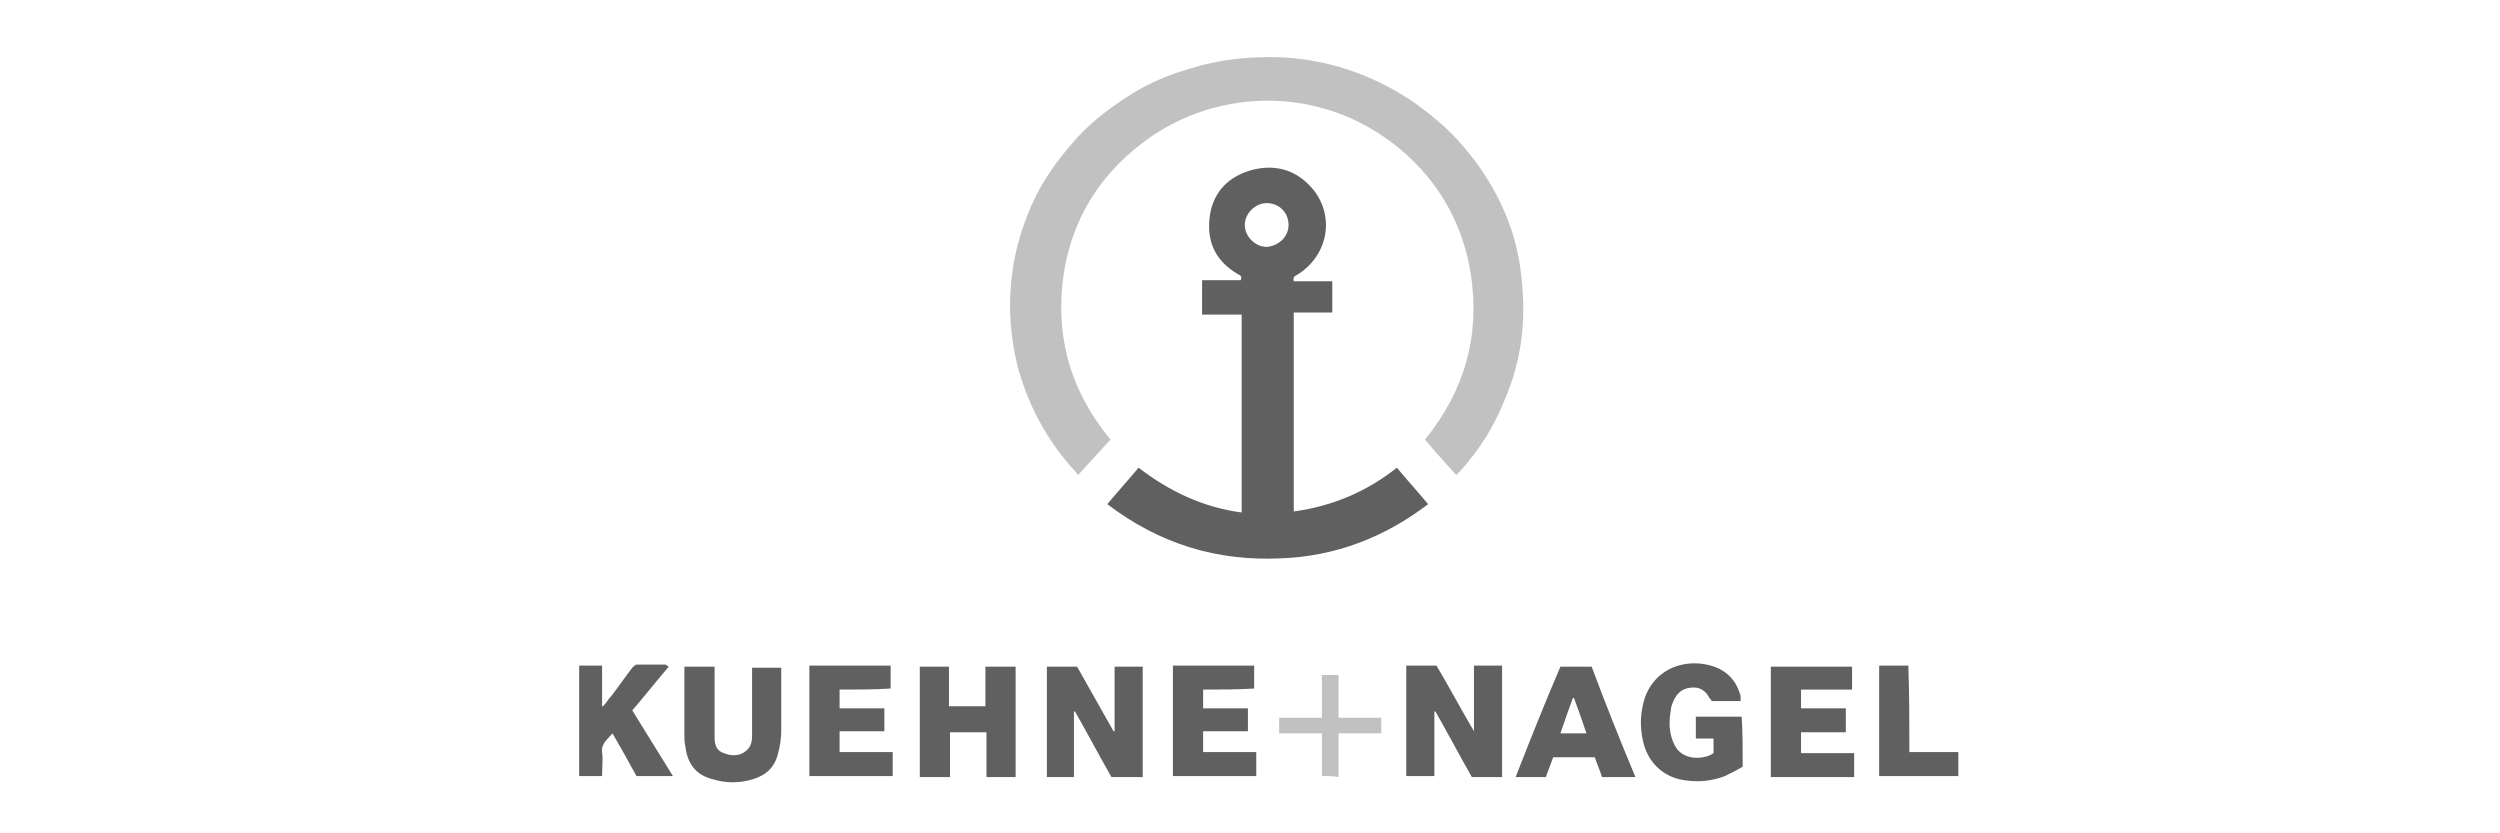
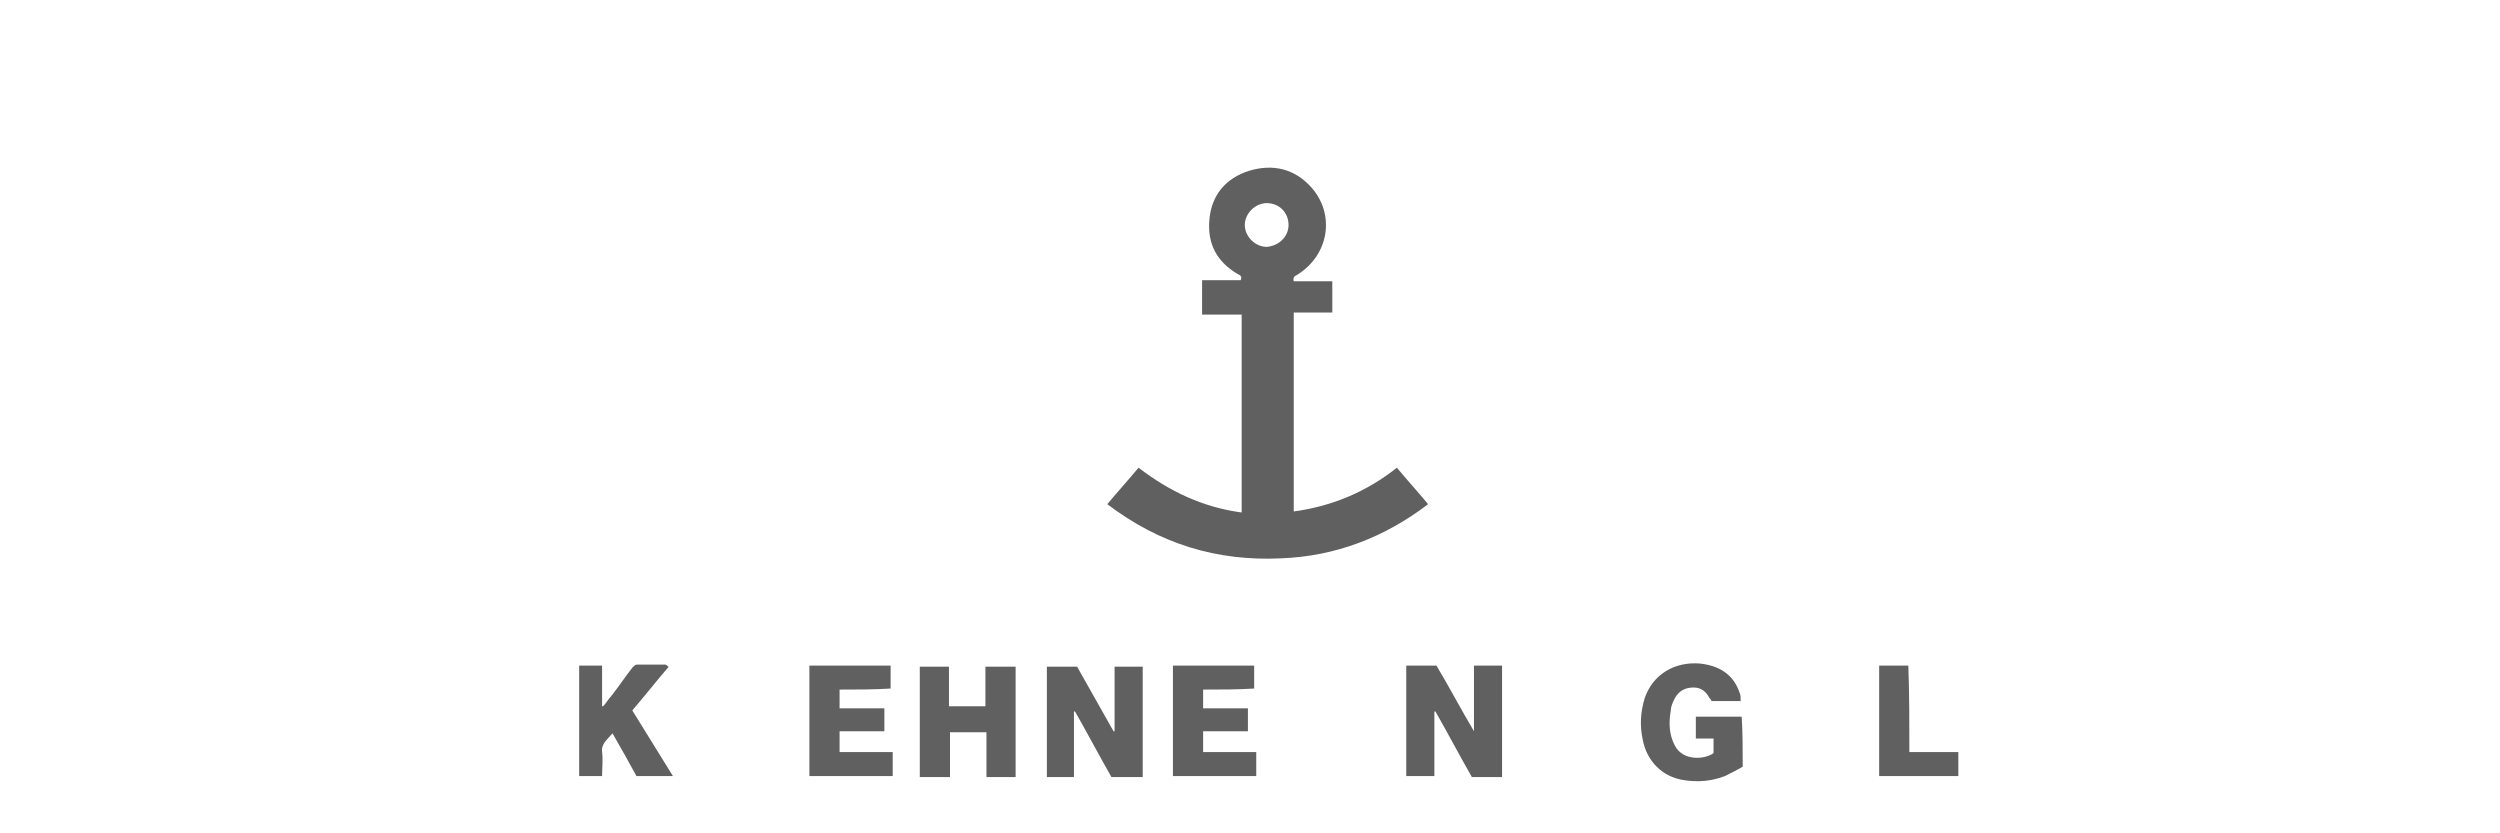
<svg xmlns="http://www.w3.org/2000/svg" version="1.1" x="0px" y="0px" viewBox="0 0 240 80" style="enable-background:new 0 0 240 80;" xml:space="preserve">
  <style type="text/css">
	.st0{fill:#C1C1C1;}
	.st1{fill:#606060;}
</style>
  <g id="Capa_1">
</g>
  <g id="Layer_2">
</g>
  <g id="Calque_1">
    <g>
-       <path class="st0" d="M106.6,42.2c-1,1.1-2,2.2-3.1,3.4c-0.4-0.5-0.8-0.9-1.2-1.4c-2.2-2.7-3.7-5.7-4.6-9c-0.7-2.8-0.9-5.6-0.6-8.4    c0.3-2.8,1.1-5.4,2.3-7.9c0.9-1.8,2.1-3.5,3.5-5.1c1.5-1.8,3.3-3.2,5.3-4.5c1.8-1.2,3.9-2.1,6-2.7c2.8-0.9,5.8-1.2,8.7-1.1    c4.5,0.2,8.7,1.6,12.5,4.1c1.6,1.1,3.1,2.3,4.5,3.8c2.2,2.4,3.9,5.1,5,8.1c0.8,2.2,1.2,4.5,1.3,6.9c0.2,3.5-0.4,6.9-1.8,10.1    c-1,2.5-2.4,4.7-4.2,6.7c-0.1,0.1-0.2,0.2-0.4,0.4c-1-1.1-2-2.2-3-3.4c3.8-4.7,5.3-9.9,4.4-15.9c-0.7-4.4-2.7-8.2-5.9-11.2    c-7.6-7.1-18.4-6.9-25.6-1.4c-4.5,3.4-7.1,8-7.7,13.5C101.4,32.9,103,37.8,106.6,42.2z" />
      <path class="st1" d="M115.4,26.9c1.3,0,2.5,0,3.7,0c0.2-0.4-0.1-0.5-0.3-0.6c-2-1.2-2.9-2.9-2.7-5.2c0.2-2.4,1.6-4,3.8-4.7    c2.3-0.7,4.4-0.2,6,1.6c2.3,2.6,1.7,6.5-1.4,8.4c-0.2,0.1-0.4,0.2-0.3,0.6c1.2,0,2.4,0,3.7,0c0,1,0,2,0,3c-1.2,0-2.5,0-3.7,0    c0,6.4,0,12.7,0,19.1c3.7-0.5,7-1.9,9.9-4.2c1,1.2,2,2.3,3,3.5c-4.2,3.2-8.9,5-14.1,5.2c-6.2,0.3-11.7-1.4-16.7-5.2    c1-1.2,2-2.3,3-3.5c3,2.3,6.2,3.8,9.9,4.3c0-6.4,0-12.7,0-19c-1.2,0-2.5,0-3.8,0C115.4,28.9,115.4,27.9,115.4,26.9z M123.7,21.6    c0-1.2-0.9-2.1-2.1-2.1c-1.1,0-2.1,1-2.1,2.1c0,1.1,1,2.1,2.1,2.1C122.8,23.6,123.7,22.7,123.7,21.6z" />
      <path class="st1" d="M144.2,74.6c-1,0-1.9,0-2.9,0c-1.2-2.1-2.3-4.2-3.5-6.3c0,0-0.1,0-0.1,0c0,2.1,0,4.1,0,6.2    c-0.9,0-1.8,0-2.7,0c0-3.5,0-7,0-10.6c0.9,0,1.9,0,2.9,0c1.2,2,2.3,4.1,3.6,6.3c0-2.2,0-4.2,0-6.3c0.9,0,1.8,0,2.7,0    C144.2,67.5,144.2,71,144.2,74.6z" />
      <path class="st1" d="M106.7,74.6c-1.2-2.1-2.3-4.2-3.5-6.3c0,0-0.1,0-0.1,0c0,2.1,0,4.2,0,6.3c-0.9,0-1.7,0-2.6,0    c0-3.5,0-7,0-10.6c1,0,1.9,0,2.9,0c1.2,2.1,2.3,4.1,3.5,6.2c0,0,0.1,0,0.1,0c0-2.1,0-4.1,0-6.2c0.9,0,1.8,0,2.7,0    c0,3.6,0,7.1,0,10.6C108.6,74.6,107.7,74.6,106.7,74.6z" />
      <path class="st1" d="M94.6,67.8c0-1.3,0-2.5,0-3.8c1,0,1.9,0,2.9,0c0,3.5,0,7,0,10.6c-0.9,0-1.8,0-2.8,0c0-1.4,0-2.8,0-4.3    c-1.2,0-2.3,0-3.5,0c0,1.4,0,2.8,0,4.3c-1,0-1.9,0-2.9,0c0-3.5,0-7,0-10.6c0.9,0,1.8,0,2.8,0c0,1.3,0,2.5,0,3.8    C92.3,67.8,93.4,67.8,94.6,67.8z" />
      <path class="st1" d="M167.3,73.6c-0.5,0.3-1.1,0.6-1.7,0.9c-1.3,0.5-2.6,0.6-3.9,0.4c-2.1-0.3-3.6-1.8-4-3.9    c-0.3-1.4-0.2-2.7,0.2-4c0.8-2.3,2.9-3.5,5.3-3.3c1.8,0.2,3.2,1,3.8,2.8c0.1,0.2,0.1,0.4,0.1,0.5c0,0.1,0,0.2,0,0.3    c-0.9,0-1.8,0-2.8,0c0-0.1-0.1-0.2-0.2-0.3c-0.3-0.6-0.8-1-1.5-1c-0.8,0-1.4,0.3-1.8,1c-0.2,0.4-0.4,0.8-0.4,1.2    c-0.2,1.1-0.2,2.3,0.4,3.4c0.8,1.5,2.9,1.3,3.7,0.7c0-0.4,0-0.9,0-1.4c-0.6,0-1.2,0-1.7,0c0-0.7,0-1.4,0-2.1c1.5,0,2.9,0,4.4,0    C167.3,70.3,167.3,71.9,167.3,73.6z" />
-       <path class="st1" d="M65.7,64c1,0,1.9,0,2.9,0c0,0.2,0,0.4,0,0.6c0,2,0,4,0,6c0,0.1,0,0.1,0,0.2c0,0.7,0.2,1.3,0.9,1.5    c0.7,0.3,1.5,0.3,2.1-0.2c0.5-0.4,0.6-0.9,0.6-1.5c0-1.2,0-2.5,0-3.7c0-0.8,0-1.6,0-2.3c0-0.2,0-0.3,0-0.5c1,0,1.9,0,2.8,0    c0,0.1,0,0.2,0,0.3c0,1.9,0,3.8,0,5.7c0,0.7-0.1,1.5-0.3,2.2c-0.3,1.3-1.1,2.1-2.4,2.5c-1.3,0.4-2.6,0.4-3.9,0    c-1.6-0.4-2.4-1.5-2.6-3.1c-0.1-0.4-0.1-0.8-0.1-1.2c0-1.9,0-3.9,0-5.8C65.7,64.3,65.7,64.2,65.7,64z" />
-       <path class="st1" d="M157,74.6c-1.1,0-2.1,0-3.2,0c-0.2-0.6-0.5-1.3-0.7-1.9c-1.4,0-2.7,0-4,0c-0.2,0.6-0.5,1.3-0.7,1.9    c-1,0-1.9,0-2.9,0c1.4-3.6,2.8-7.1,4.3-10.6c1,0,2,0,3,0C154.1,67.5,155.5,71,157,74.6z M152.3,70.4c-0.4-1.2-0.8-2.3-1.2-3.4    c0,0-0.1,0-0.1,0c-0.4,1.1-0.8,2.2-1.2,3.4C150.7,70.4,151.5,70.4,152.3,70.4z" />
      <path class="st1" d="M80.6,66.2c0,0.6,0,1.2,0,1.8c1.4,0,2.8,0,4.3,0c0,0.8,0,1.5,0,2.2c-1.4,0-2.8,0-4.3,0c0,0.7,0,1.3,0,2    c1.7,0,3.4,0,5.1,0c0,0.8,0,1.5,0,2.3c-2.6,0-5.3,0-8,0c0-3.5,0-7,0-10.6c2.6,0,5.2,0,7.8,0c0,0.8,0,1.5,0,2.2    C83.9,66.2,82.3,66.2,80.6,66.2z" />
      <path class="st1" d="M115.5,66.2c0,0.6,0,1.2,0,1.8c1.4,0,2.8,0,4.3,0c0,0.8,0,1.5,0,2.2c-1.4,0-2.8,0-4.3,0c0,0.7,0,1.3,0,2    c1.7,0,3.4,0,5.1,0c0,0.8,0,1.6,0,2.3c-2.7,0-5.3,0-8,0c0-3.5,0-7,0-10.6c2.6,0,5.2,0,7.8,0c0,0.7,0,1.4,0,2.2    C118.8,66.2,117.2,66.2,115.5,66.2z" />
-       <path class="st1" d="M177.8,64c0,0.8,0,1.5,0,2.2c-1.6,0-3.3,0-4.9,0c0,0.6,0,1.1,0,1.8c1.4,0,2.8,0,4.3,0c0,0.8,0,1.5,0,2.3    c-1.4,0-2.8,0-4.3,0c0,0.7,0,1.3,0,2c1.7,0,3.4,0,5.1,0c0,0.8,0,1.6,0,2.3c-2.6,0-5.3,0-8,0c0-3.5,0-7,0-10.6    C172.6,64,175.2,64,177.8,64z" />
      <path class="st1" d="M64.2,64c-1.2,1.4-2.3,2.8-3.5,4.2c1.3,2.1,2.6,4.2,3.9,6.3c-1.2,0-2.3,0-3.5,0c-0.7-1.3-1.5-2.7-2.3-4.1    c-0.5,0.6-1.1,1-1,1.8c0.1,0.7,0,1.5,0,2.3c-0.8,0-1.5,0-2.2,0c0-3.5,0-7.1,0-10.6c0.7,0,1.5,0,2.2,0c0,1.3,0,2.6,0,3.9    c0,0,0.1,0,0.1,0c0.3-0.3,0.5-0.7,0.8-1c0.7-0.9,1.3-1.8,2-2.7c0.1-0.1,0.3-0.3,0.4-0.3c0.9,0,1.9,0,2.8,0    C64.1,63.9,64.1,64,64.2,64z" />
      <path class="st1" d="M183.3,72.2c1.6,0,3.2,0,4.7,0c0,0.8,0,1.6,0,2.3c-2.5,0-5,0-7.6,0c0-3.5,0-7.1,0-10.6c0.9,0,1.8,0,2.8,0    C183.3,66.7,183.3,69.4,183.3,72.2z" />
-       <path class="st0" d="M126.9,74.5c0-1.4,0-2.7,0-4.1c-1.4,0-2.7,0-4.1,0c0-0.5,0-1,0-1.5c1.4,0,2.7,0,4.1,0c0-1.4,0-2.8,0-4.1    c0.6,0,1.1,0,1.6,0c0,1.4,0,2.7,0,4.1c1.4,0,2.7,0,4.1,0c0,0.5,0,1,0,1.5c-1.3,0-2.7,0-4.1,0c0,1.4,0,2.8,0,4.2    C128,74.5,127.5,74.5,126.9,74.5z" />
    </g>
  </g>
</svg>